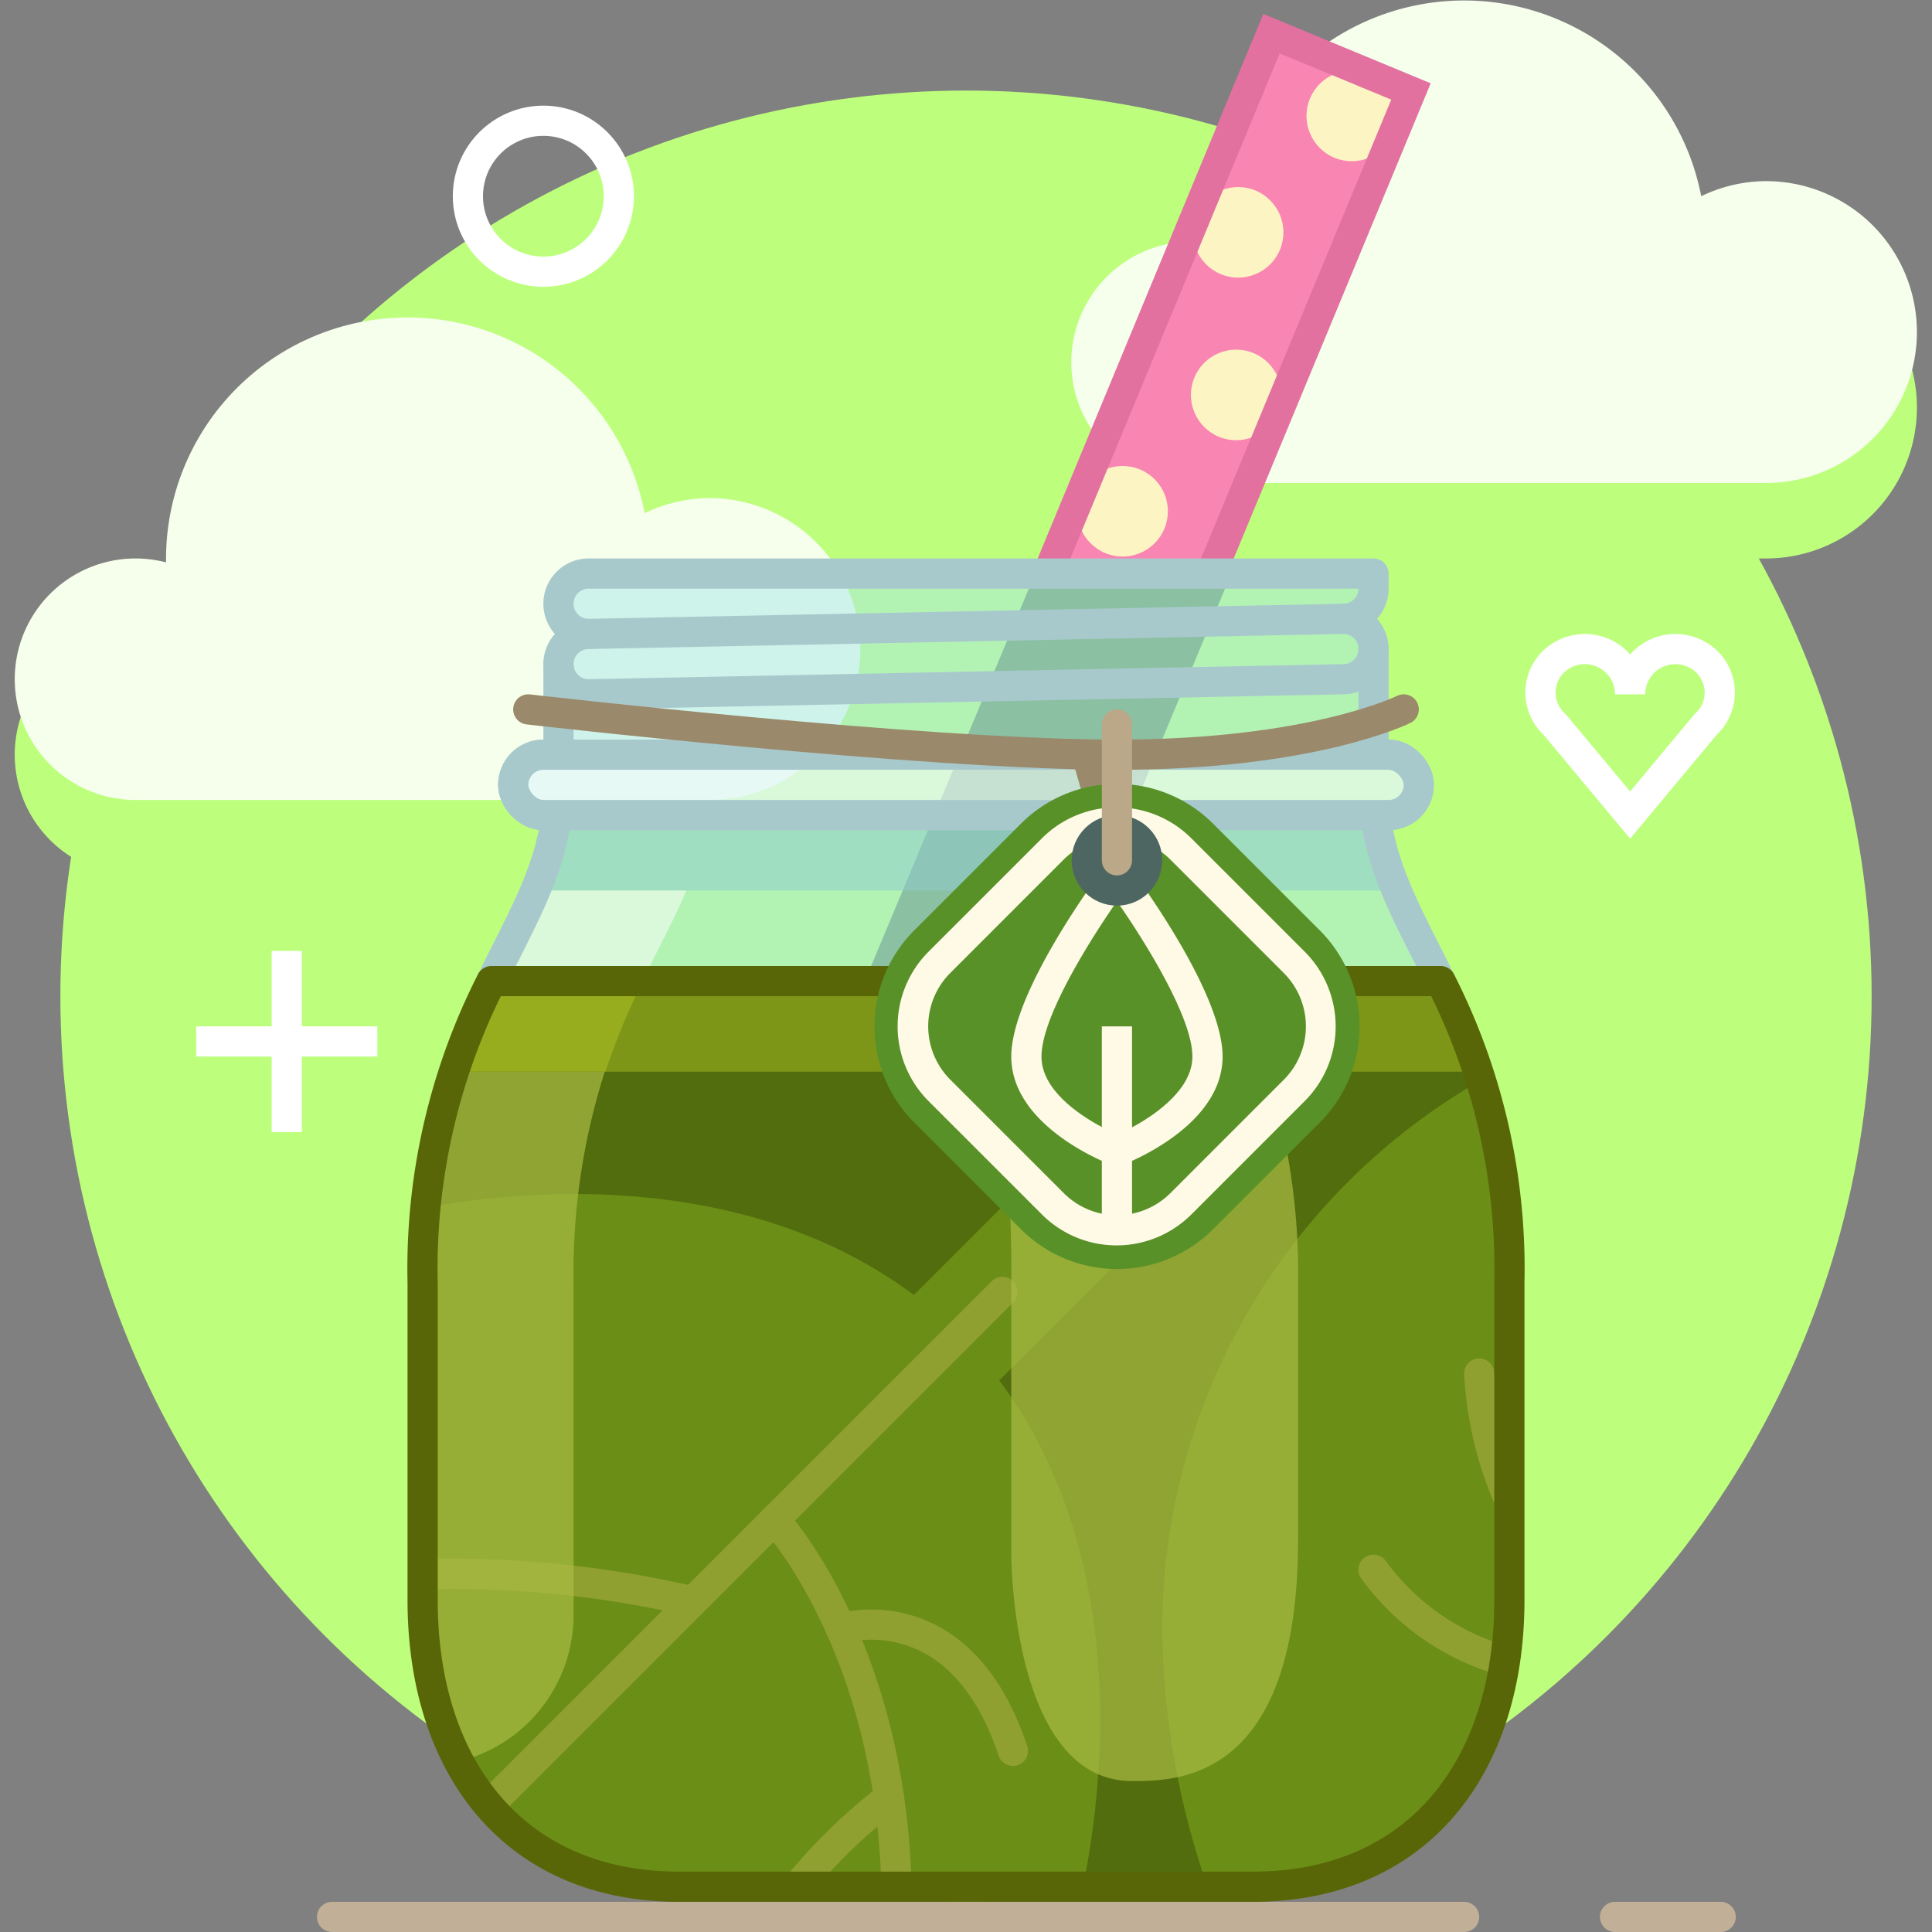
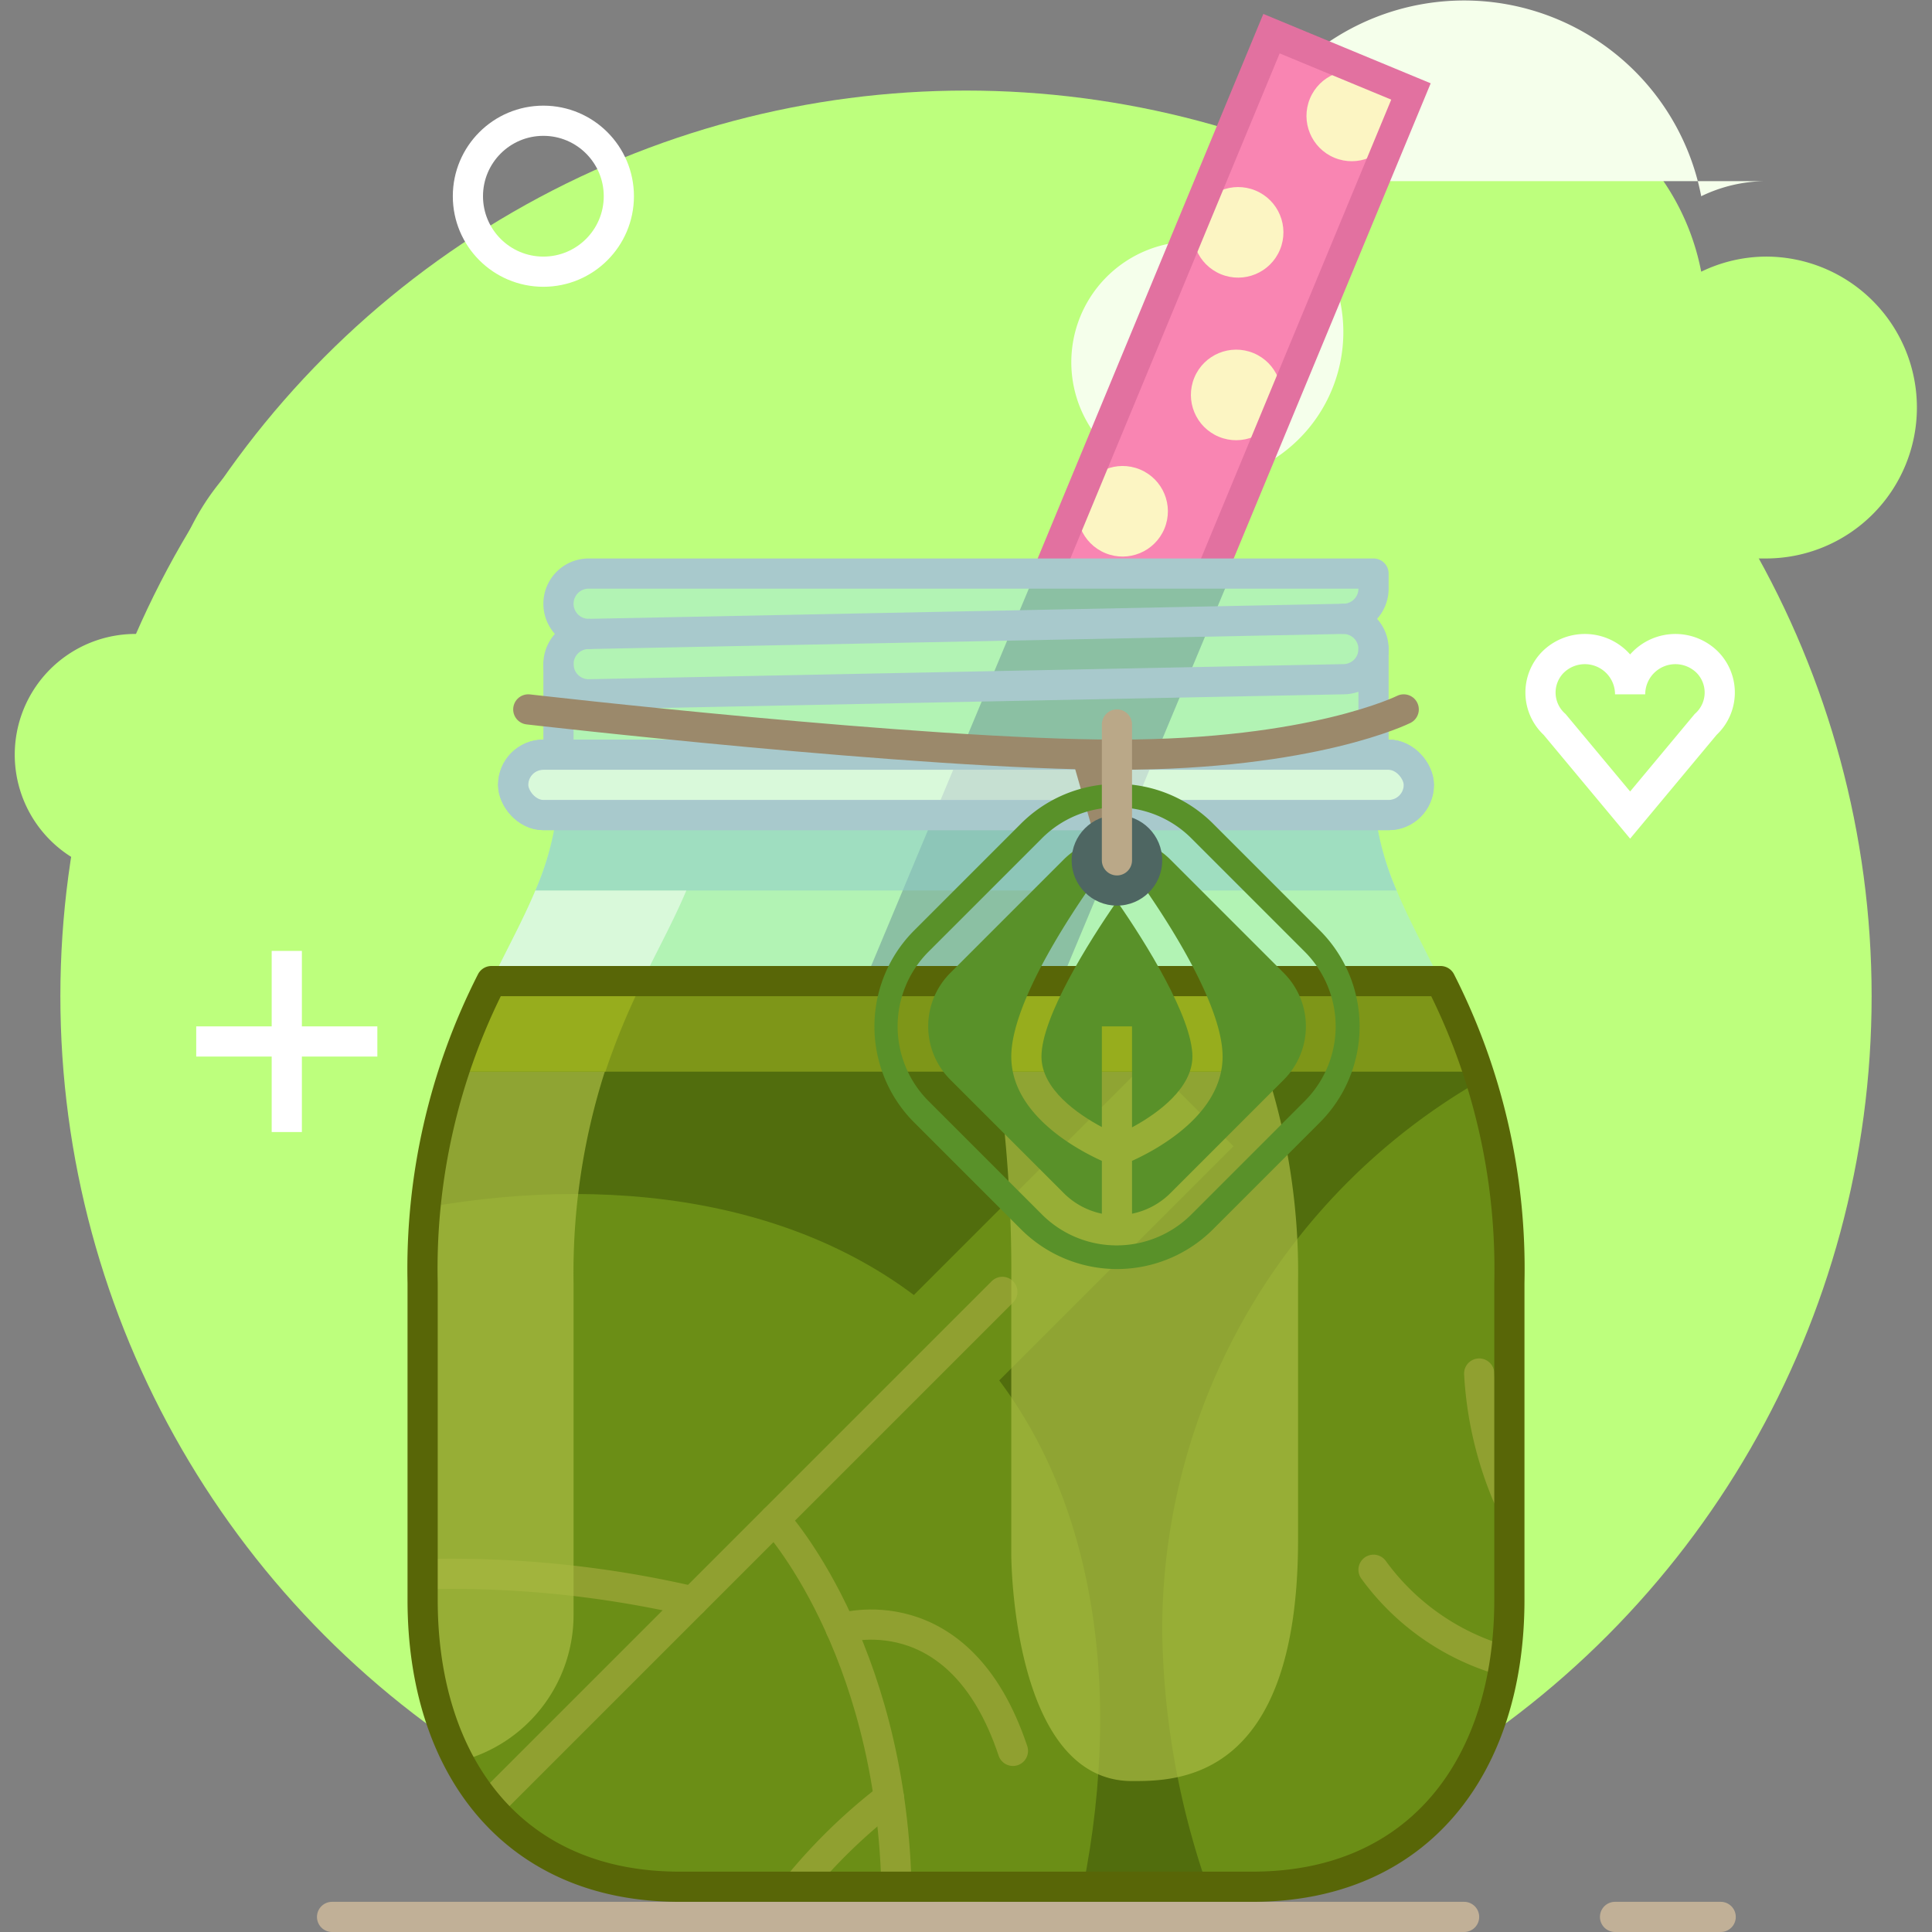
<svg xmlns="http://www.w3.org/2000/svg" viewBox="0 0 128 128" id="Layer_1" data-name="Layer 1">
  <rect x="0" y="0" width="128" height="128" fill="#808080" stroke="none" />
  <defs>
    <style>.cls-1{fill:#bdff7d;}.cls-2{fill:#f5ffeb;}.cls-11,.cls-15,.cls-16,.cls-20,.cls-21,.cls-25,.cls-3,.cls-4,.cls-7{fill:none;}.cls-3{stroke:#fff;stroke-linecap:square;}.cls-15,.cls-16,.cls-3,.cls-7{stroke-miterlimit:10;}.cls-11,.cls-16,.cls-20,.cls-21,.cls-25,.cls-3,.cls-4,.cls-7{stroke-width:2px;}.cls-4{stroke:#c1b097;}.cls-11,.cls-16,.cls-20,.cls-21,.cls-25,.cls-4{stroke-linecap:round;}.cls-11,.cls-20,.cls-21,.cls-25,.cls-4{stroke-linejoin:round;}.cls-5{fill:#f985b2;}.cls-6{fill:#fcf5c3;}.cls-7{stroke:#e271a0;}.cls-8{fill:#283838;}.cls-10,.cls-8{opacity:0.52;}.cls-9{fill:#a7e8ea;}.cls-12,.cls-9{opacity:0.51;}.cls-10{fill:#8fcccc;}.cls-11{stroke:#a8c9cc;}.cls-12{fill:#fff;}.cls-13{fill:#516d0d;}.cls-14{fill:#6b8e16;}.cls-15{stroke:#6b8e16;stroke-width:8px;}.cls-16{stroke:#90a030;}.cls-17{fill:#aabc44;}.cls-17,.cls-19{opacity:0.7;}.cls-18{fill:#7e9618;}.cls-19{fill:#a1b720;}.cls-20{stroke:#586607;}.cls-21{stroke:#9b896b;}.cls-22{fill:#fffae6;}.cls-23{fill:#599129;}.cls-24{fill:#4e6662;}.cls-25{stroke:#baa888;}</style>
  </defs>
  <title />
  <circle r="60" cy="66" cx="64" class="cls-1" />
  <path d="M47,38a9.94,9.94,0,0,0-4.29,1A16,16,0,0,0,11,42c0,.09,0,.18,0,.26A8,8,0,1,0,9,58H47a10,10,0,0,0,0-20Z" class="cls-1" />
  <path d="M117,17a9.94,9.94,0,0,0-4.29,1A16,16,0,0,0,81,21c0,.09,0,.18,0,.26A8,8,0,1,0,79,37h38a10,10,0,0,0,0-20Z" class="cls-1" />
-   <path d="M47,33a9.94,9.94,0,0,0-4.29,1A16,16,0,0,0,11,37c0,.09,0,.18,0,.26A8,8,0,1,0,9,53H47a10,10,0,0,0,0-20Z" class="cls-2" />
-   <path d="M117,12a9.94,9.94,0,0,0-4.29,1A16,16,0,0,0,81,16c0,.09,0,.18,0,.26A8,8,0,1,0,79,32h38a10,10,0,0,0,0-20Z" class="cls-2" />
+   <path d="M117,12a9.94,9.94,0,0,0-4.29,1A16,16,0,0,0,81,16c0,.09,0,.18,0,.26A8,8,0,1,0,79,32a10,10,0,0,0,0-20Z" class="cls-2" />
  <line y2="69" y1="69" x2="24" x1="14" class="cls-3" />
  <line y2="64" y1="74" x2="19" x1="19" class="cls-3" />
  <circle r="5" cy="13" cx="36" class="cls-3" />
  <path d="M113.12,43.88A3,3,0,0,0,108,46h0a3,3,0,0,0-5.12-2.12A2.86,2.86,0,0,0,103,48l5,6,5-6A2.86,2.86,0,0,0,113.12,43.88Z" class="cls-3" />
  <line y2="127" y1="127" x2="114" x1="107" class="cls-4" />
  <line y2="127" y1="127" x2="97" x1="22" class="cls-4" />
  <polygon points="93.48 6.06 84.24 2.23 70 38 80 38 93.48 6.06" class="cls-5" />
  <circle transform="translate(36.42 85.29) rotate(-67.5)" r="3" cy="15.39" cx="82.03" class="cls-6" />
  <circle transform="translate(14.62 89.63) rotate(-67.5)" r="3" cy="33.87" cx="74.38" class="cls-6" />
  <circle transform="translate(48.18 87.48) rotate(-67.5)" r="3" cy="7.69" cx="89.56" class="cls-6" />
  <circle transform="translate(26.39 91.82) rotate(-67.5)" r="3" cy="26.16" cx="81.9" class="cls-6" />
  <polyline points="80.31 37.83 93.48 6.06 84.24 2.23 69.5 37.8" class="cls-7" />
  <path d="M68.58,38c-3.37,8.11-27,64.56-27,64.56l11.09,4.59S78.08,46.44,81.58,38Z" class="cls-8" />
  <path d="M91.13,54H92a2,2,0,0,0,0-4H91V38H37V50H36a2,2,0,0,0,0,4h.87C35.79,62.63,28,67.32,28,85v21c0,11,6,19,17,19H83c11,0,17-8,17-19V85C100,67.32,92.21,62.63,91.13,54Z" class="cls-9" />
  <path d="M36.87,54a18.84,18.84,0,0,1-1.4,5H92.53a18.85,18.85,0,0,1-1.4-5Z" class="cls-10" />
  <path d="M91,49V43a2,2,0,0,0-2-2,2,2,0,0,0,2-2V38H39a2,2,0,0,0,0,4,2,2,0,0,0-2,2v5" class="cls-11" />
  <path d="M89,41,39,42" class="cls-11" />
  <path d="M37,44a2,2,0,0,0,2,2l50-1a2,2,0,0,0,2-2" class="cls-11" />
  <rect y="50" x="34" width="60" ry="2" rx="2" height="4" class="cls-11" />
  <rect y="50" x="34" width="60" ry="2" rx="2" height="4" class="cls-12" />
  <rect y="50" x="34" width="60" ry="2" rx="2" height="4" class="cls-11" />
  <path d="M28.74,112.29c.09.34,1.44,4,1.65,4.41h0A10,10,0,0,0,38,107h0c0-.33,0-.66,0-1V85c0-14,4.9-19.88,7.47-26h-10C32.9,65.12,28,71,28,85v21C28,106.62,28.7,112.11,28.74,112.29Z" class="cls-12" />
-   <path d="M63.68,59C64.82,65.12,67,71,67,85v18s0,15,8,15c3,0,11,0,11-16V85c0-14-4.9-19.88-7.47-26Z" class="cls-12" />
-   <path d="M36.86,54.09c-.51,3.91-2.4,7-4.3,10.91" class="cls-11" />
-   <path d="M95.44,65c-1.9-3.89-3.79-7-4.3-10.91" class="cls-11" />
  <path d="M83,125c11,0,17-8,17-19V85a42,42,0,0,0-4.56-20H32.56A42,42,0,0,0,28,85v21c0,11,6,19,17,19Z" class="cls-13" />
  <path d="M28.23,80c-.15,1.54-.23,3.21-.23,5v21c0,11,6,19,17,19H71.76c2.71-13.59.75-27.65-8.19-36.58C54.91,79.76,41.43,77.65,28.23,80Z" class="cls-14" />
  <line y2="116.1" y1="73.11" x2="35.9" x1="78.89" class="cls-15" />
  <path d="M77,108a53.54,53.54,0,0,0,3,17h3c11,0,17-8,17-19V85a44.14,44.14,0,0,0-1.89-13.43A42,42,0,0,0,77,108Z" class="cls-14" />
  <line y2="119.5" y1="85.59" x2="32.5" x1="66.41" class="cls-16" />
  <path d="M45.9,106.1a70.79,70.79,0,0,0-17.73-1.81" class="cls-16" />
  <path d="M51.32,100.68s7.62,8.21,8.07,24.15" class="cls-16" />
  <path d="M58.9,119.1a36.67,36.67,0,0,0-6,5.81" class="cls-16" />
  <path d="M55.7,107.89s7.87-2.5,11.41,8.11" class="cls-16" />
  <path d="M99.87,99.09A24.22,24.22,0,0,1,98,91" class="cls-16" />
  <path d="M99.53,110A16.12,16.12,0,0,1,91,104" class="cls-16" />
  <path d="M30.39,116.7h0A10,10,0,0,0,38,107h0c0-.33,0-.66,0-1V85a43.7,43.7,0,0,1,2.07-14h-10c-.05.15-1.15,4.29-1.22,4.65s-.54,3.54-.58,4-.15,1.8-.18,2.29c0,.25-.09,2.29-.09,3.11v21c0,.62.7,6.11.74,6.29C28.83,112.63,30.18,116.31,30.39,116.7Z" class="cls-17" />
  <path d="M67,85v18s0,15,8,15c3,0,11,0,11-16V85a43.7,43.7,0,0,0-2.07-14H66.08A95.08,95.08,0,0,1,67,85Z" class="cls-17" />
  <path d="M30.07,71H97.93c-.48-1.45-2-4.77-2.56-6H32.63C32.08,66.23,30.55,69.55,30.07,71Z" class="cls-18" />
  <path d="M81.44,65H65c.39,1.78.77,3.74,1.1,6H83.93A47,47,0,0,0,81.44,65Z" class="cls-19" />
  <path d="M32.63,65c-.54,1.21-2,4.42-2.52,5.91l0,.09h10a47,47,0,0,1,2.48-6Z" class="cls-19" />
  <path d="M32.56,65A42,42,0,0,0,28,85v21c0,11,6,19,17,19H83c11,0,17-8,17-19V85a42,42,0,0,0-4.56-20Z" class="cls-20" />
  <line y2="50" y1="57" x2="72" x1="74" class="cls-21" />
  <path d="M93,47s-6,3-19,3-39-3-39-3" class="cls-21" />
-   <path d="M86.55,62.06l-6.6-6.6a8.43,8.43,0,0,0-11.89,0l-6.6,6.6a8.43,8.43,0,0,0,0,11.89l6.6,6.6a8.43,8.43,0,0,0,11.89,0l6.6-6.6A8.43,8.43,0,0,0,86.55,62.06Z" class="cls-22" />
  <path d="M85.05,64.46l-7.51-7.51a5,5,0,0,0-7.07,0l-7.51,7.51a5,5,0,0,0,0,7.07l7.51,7.51A5,5,0,0,0,73,80.41v-3.5c-1.68-.76-6-3.09-6-6.91,0-4.21,5.57-11.75,6.2-12.6l.8-1.07.8,1.07c.63.85,6.2,8.39,6.2,12.6,0,3.82-4.32,6.15-6,6.91v3.5a5,5,0,0,0,2.54-1.36l7.51-7.51A5,5,0,0,0,85.05,64.46Z" class="cls-23" />
  <path d="M75,74.69c1.73-.93,4-2.61,4-4.69,0-2.59-3.11-7.58-5-10.29-1.89,2.71-5,7.7-5,10.29,0,2.17,2.41,3.82,4,4.67V68h2Z" class="cls-23" />
  <path d="M87.44,61.64l-7.07-7.07a9,9,0,0,0-12.73,0l-7.07,7.07a9,9,0,0,0,0,12.73l7.07,7.07a9,9,0,0,0,12.73,0l7.07-7.07A9,9,0,0,0,87.44,61.64Zm-1,11.31-7.51,7.51a7,7,0,0,1-9.9,0l-7.51-7.51a7,7,0,0,1,0-9.9l7.51-7.51a7,7,0,0,1,9.9,0l7.51,7.51a7,7,0,0,1,0,9.9Z" class="cls-23" />
  <circle r="3" cy="57" cx="74" class="cls-24" />
  <line y2="48" y1="57" x2="74" x1="74" class="cls-25" />
</svg>